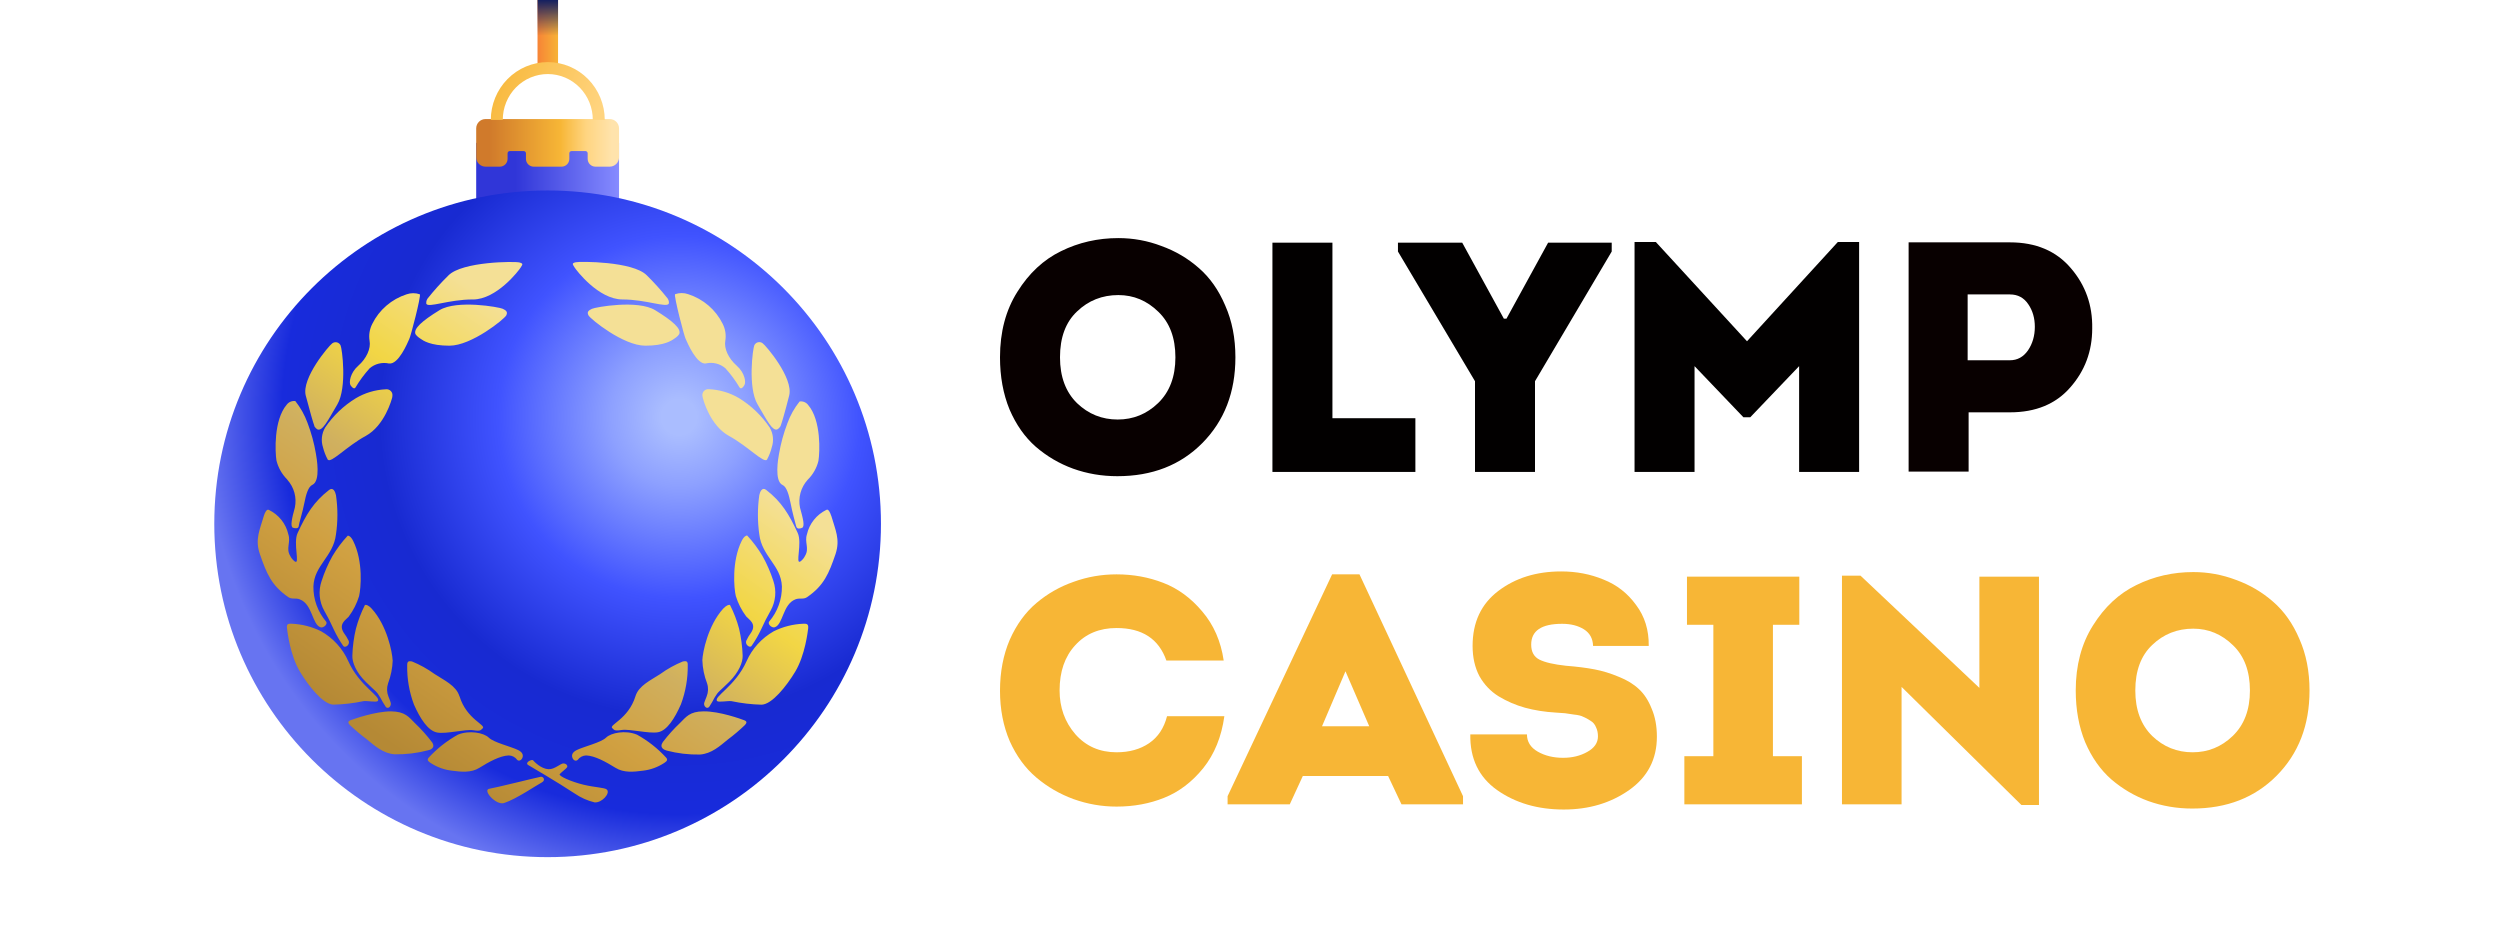
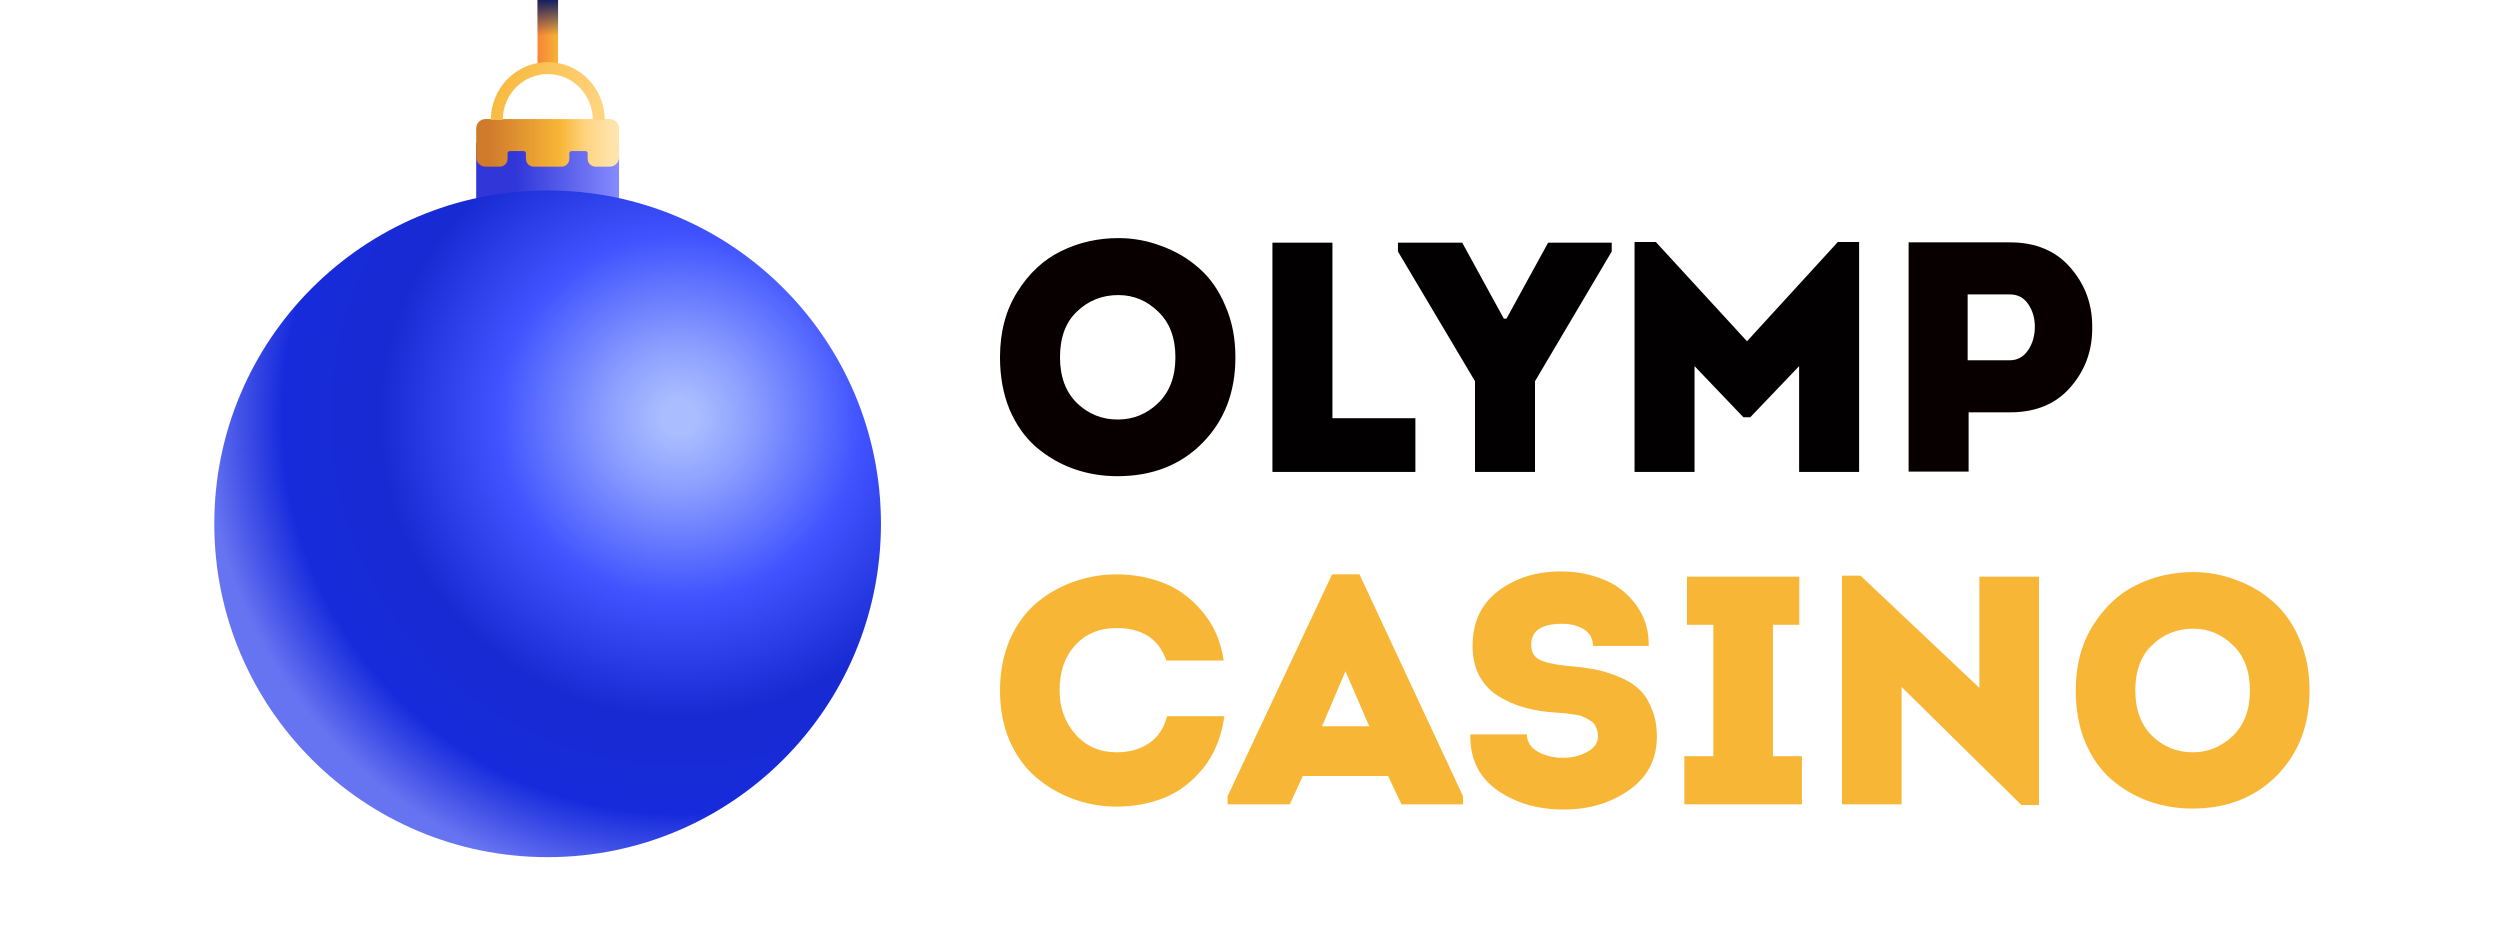
<svg xmlns="http://www.w3.org/2000/svg" width="105" height="39" viewBox="0 0 105 39" fill="none">
  <rect width="105" height="39" fill="white" />
  <g clip-path="url(#clip0_1166_104)">
    <path d="M51.887 15.007C51.887 16.474 51.423 17.675 50.496 18.611C49.578 19.537 48.389 20 46.93 20C46.278 20 45.658 19.895 45.071 19.684C44.492 19.473 43.969 19.166 43.501 18.762C43.042 18.359 42.675 17.836 42.399 17.194C42.133 16.543 42 15.814 42 15.007C42 13.943 42.243 13.026 42.73 12.256C43.216 11.476 43.827 10.908 44.561 10.55C45.305 10.183 46.108 10 46.971 10C47.595 10 48.197 10.11 48.775 10.33C49.362 10.541 49.886 10.848 50.345 11.252C50.813 11.655 51.184 12.182 51.46 12.834C51.745 13.476 51.887 14.2 51.887 15.007ZM44.52 15.007C44.52 15.823 44.759 16.465 45.236 16.933C45.713 17.391 46.282 17.62 46.943 17.62C47.595 17.62 48.16 17.391 48.637 16.933C49.124 16.465 49.367 15.823 49.367 15.007C49.367 14.191 49.128 13.553 48.651 13.095C48.173 12.627 47.614 12.393 46.971 12.393C46.292 12.393 45.713 12.623 45.236 13.081C44.759 13.53 44.52 14.172 44.52 15.007Z" fill="#080000" />
    <path d="M55.962 10.192V17.565H59.446V19.821H53.442V10.192H55.962Z" fill="#020000" />
    <path d="M63.162 13.384H63.272L65.021 10.192H67.692V10.564L64.47 16.011V19.821H61.95V16.011L58.714 10.564V10.192H61.413L63.162 13.384Z" fill="#020000" />
    <path d="M73.374 14.333L77.188 10.165H78.083V19.821H75.563V15.378L73.512 17.524H73.222L71.171 15.378V19.821H68.651V10.165H69.546L73.374 14.333Z" fill="#020000" />
    <path d="M82.682 19.807H80.162V10.179H84.417C85.509 10.179 86.363 10.541 86.978 11.265C87.593 11.981 87.891 12.824 87.873 13.796C87.873 14.75 87.566 15.575 86.951 16.272C86.345 16.969 85.5 17.318 84.417 17.318H82.682V19.807ZM82.641 15.131H84.417C84.729 15.131 84.981 14.993 85.174 14.718C85.367 14.434 85.463 14.104 85.463 13.727C85.463 13.361 85.371 13.044 85.188 12.778C85.004 12.503 84.747 12.366 84.417 12.366H82.641V15.131Z" fill="#080000" />
    <path d="M42 29.014C42 28.221 42.137 27.506 42.41 26.869C42.693 26.231 43.067 25.717 43.532 25.325C43.997 24.933 44.516 24.637 45.091 24.437C45.665 24.228 46.267 24.123 46.896 24.123C47.589 24.123 48.241 24.241 48.852 24.478C49.472 24.715 50.019 25.116 50.493 25.68C50.976 26.245 51.277 26.933 51.395 27.743H48.988C48.669 26.832 47.972 26.377 46.896 26.377C46.176 26.377 45.597 26.618 45.159 27.101C44.721 27.575 44.503 28.208 44.503 29C44.503 29.71 44.721 30.321 45.159 30.831C45.606 31.341 46.185 31.596 46.896 31.596C47.434 31.596 47.89 31.468 48.264 31.213C48.637 30.958 48.888 30.58 49.016 30.079H51.423C51.304 30.944 51.008 31.673 50.534 32.265C50.06 32.848 49.513 33.262 48.893 33.508C48.282 33.754 47.616 33.877 46.896 33.877C46.276 33.877 45.674 33.772 45.091 33.563C44.516 33.353 43.997 33.053 43.532 32.661C43.067 32.27 42.693 31.76 42.41 31.131C42.137 30.494 42 29.788 42 29.014Z" fill="#F7B636" />
    <path d="M58.301 32.593H54.718L54.171 33.781H51.559V33.44L55.949 24.123H57.098L61.447 33.44V33.781H58.862L58.301 32.593ZM56.51 28.194L55.525 30.503H57.508L56.51 28.194Z" fill="#F7B636" />
    <path d="M61.753 30.844H64.132C64.132 31.154 64.283 31.395 64.584 31.568C64.885 31.741 65.24 31.828 65.65 31.828C66.033 31.828 66.371 31.746 66.662 31.582C66.963 31.418 67.114 31.2 67.114 30.926C67.114 30.78 67.086 30.653 67.032 30.544C66.986 30.425 66.909 30.334 66.799 30.27C66.69 30.198 66.59 30.143 66.498 30.107C66.416 30.061 66.284 30.029 66.102 30.011C65.928 29.984 65.805 29.965 65.733 29.956C65.66 29.947 65.532 29.938 65.35 29.929C64.885 29.902 64.451 29.833 64.05 29.724C63.658 29.615 63.289 29.455 62.943 29.246C62.605 29.036 62.336 28.754 62.136 28.399C61.944 28.035 61.849 27.611 61.849 27.128C61.849 26.136 62.209 25.366 62.929 24.82C63.649 24.273 64.529 24 65.568 24C66.207 24 66.799 24.114 67.346 24.341C67.902 24.56 68.358 24.915 68.714 25.407C69.079 25.89 69.256 26.464 69.247 27.128H66.909C66.9 26.819 66.772 26.587 66.526 26.432C66.279 26.277 65.974 26.2 65.609 26.2C64.743 26.2 64.31 26.491 64.31 27.074C64.31 27.374 64.424 27.584 64.652 27.702C64.889 27.821 65.263 27.907 65.773 27.962C66.229 27.998 66.626 28.048 66.963 28.112C67.301 28.176 67.643 28.28 67.989 28.426C68.335 28.563 68.618 28.736 68.837 28.945C69.056 29.146 69.234 29.419 69.37 29.765C69.516 30.102 69.589 30.494 69.589 30.94C69.589 31.887 69.202 32.634 68.427 33.18C67.652 33.727 66.735 34 65.678 34C64.584 34 63.649 33.727 62.874 33.18C62.108 32.634 61.735 31.855 61.753 30.844Z" fill="#F7B636" />
    <path d="M74.463 31.76H75.68V33.782H70.743V31.76H71.961V26.241H70.853V24.219H75.571V26.241H74.463V31.76Z" fill="#F7B636" />
    <path d="M84.898 33.809L79.866 28.85V33.782H77.363V24.178H78.142L83.134 28.891V24.219H85.637V33.809H84.898Z" fill="#F7B636" />
    <path d="M97 29C97 30.457 96.54 31.65 95.619 32.579C94.707 33.499 93.526 33.959 92.077 33.959C91.429 33.959 90.814 33.854 90.231 33.645C89.656 33.435 89.136 33.13 88.671 32.73C88.216 32.329 87.851 31.81 87.577 31.172C87.313 30.526 87.181 29.802 87.181 29C87.181 27.944 87.422 27.033 87.906 26.268C88.389 25.494 88.995 24.929 89.724 24.574C90.463 24.209 91.261 24.027 92.118 24.027C92.738 24.027 93.335 24.137 93.909 24.355C94.493 24.565 95.012 24.87 95.468 25.27C95.933 25.671 96.302 26.195 96.576 26.841C96.859 27.479 97 28.198 97 29ZM89.683 29C89.683 29.811 89.921 30.448 90.395 30.913C90.869 31.368 91.434 31.596 92.09 31.596C92.738 31.596 93.298 31.368 93.772 30.913C94.256 30.448 94.497 29.811 94.497 29C94.497 28.189 94.26 27.556 93.786 27.101C93.312 26.637 92.756 26.404 92.118 26.404C91.443 26.404 90.869 26.632 90.395 27.087C89.921 27.534 89.683 28.171 89.683 29Z" fill="#F7B636" />
-     <path d="M26 6H20V11H26V6Z" fill="url(#paint0_linear_1166_104)" />
+     <path d="M26 6H20V11H26V6" fill="url(#paint0_linear_1166_104)" />
    <path d="M23.438 0H22.576V2.997H23.438V0Z" fill="url(#paint1_linear_1166_104)" />
    <path d="M23.438 0H22.576V2.997H23.438V0Z" fill="url(#paint2_linear_1166_104)" />
    <path d="M25.607 5C25.824 5 26 5.176 26 5.393V6.607C26 6.824 25.824 7 25.607 7H25.009C24.829 7 24.682 6.854 24.682 6.673V6.439C24.682 6.387 24.641 6.346 24.59 6.346H24.003C23.953 6.346 23.912 6.387 23.912 6.437V6.673C23.912 6.854 23.766 7 23.585 7H22.417C22.236 7 22.09 6.854 22.09 6.673V6.439C22.09 6.387 22.048 6.346 21.997 6.346H21.41C21.359 6.346 21.318 6.387 21.318 6.439V6.673C21.318 6.854 21.171 7 20.991 7H20.393C20.176 7 20 6.824 20 6.607V5.393C20 5.176 20.176 5 20.393 5H25.607Z" fill="url(#paint3_linear_1166_104)" />
    <path d="M23.007 3.11C22.758 3.11 22.512 3.16 22.282 3.257C22.052 3.354 21.844 3.496 21.668 3.675C21.493 3.854 21.354 4.067 21.259 4.3C21.164 4.534 21.116 4.784 21.117 5.037H20.614C20.615 4.393 20.867 3.776 21.316 3.32C21.764 2.865 22.373 2.609 23.007 2.608C23.642 2.609 24.25 2.865 24.698 3.32C25.147 3.776 25.399 4.393 25.4 5.037H24.897C24.898 4.784 24.85 4.534 24.755 4.3C24.661 4.067 24.521 3.854 24.346 3.675C24.17 3.496 23.962 3.354 23.732 3.257C23.502 3.16 23.256 3.11 23.007 3.11Z" fill="url(#paint4_linear_1166_104)" />
    <path d="M23 36C15.268 36 9 29.732 9 22C9 14.268 15.268 8 23 8C30.732 8 37 14.268 37 22C37 29.732 30.732 36 23 36Z" fill="url(#paint5_radial_1166_104)" />
-     <path d="M12.106 25.078C11.404 24.593 11.195 24.088 10.913 23.266C10.7 22.646 10.913 22.257 11.084 21.658C11.114 21.558 11.199 21.359 11.293 21.416C11.498 21.516 11.678 21.66 11.82 21.838C11.961 22.015 12.06 22.222 12.11 22.443C12.221 22.777 12 23.03 12.185 23.341C12.23 23.436 12.299 23.519 12.384 23.583C12.612 23.732 12.302 22.814 12.499 22.388C12.859 21.605 13.181 21.071 13.827 20.574C13.998 20.445 14.087 20.67 14.111 20.799C14.191 21.344 14.191 21.898 14.111 22.443C14 23.378 13.197 23.736 13.163 24.63C13.155 25.168 13.343 25.692 13.694 26.105C13.781 26.203 13.592 26.387 13.467 26.348C13.105 26.236 13.131 25.379 12.592 25.174C12.418 25.099 12.267 25.188 12.106 25.078ZM19.857 12.579C20.862 12.579 21.796 11.358 21.87 11.233C21.943 11.107 21.997 11.074 21.814 11.023C21.631 10.972 19.413 10.98 18.833 11.569C18.519 11.877 18.225 12.203 17.953 12.547C17.944 12.559 17.937 12.572 17.933 12.586C17.907 12.638 17.897 12.696 17.903 12.753C17.972 12.948 18.841 12.577 19.851 12.577L19.857 12.579ZM15.86 29.448C16.047 29.27 15.099 28.832 14.626 27.766C14.391 27.24 13.992 26.801 13.487 26.514C13.103 26.323 12.682 26.215 12.253 26.197C12.139 26.197 12.02 26.179 12.054 26.393C12.07 26.508 12.177 27.512 12.598 28.212C12.968 28.824 13.566 29.581 14.004 29.595C14.431 29.585 14.857 29.535 15.275 29.447C15.409 29.429 15.794 29.503 15.86 29.448ZM19.296 29.243C19.159 28.793 18.648 28.57 18.251 28.308C17.957 28.095 17.638 27.917 17.301 27.78C17.199 27.768 17.102 27.741 17.102 27.934C17.091 28.499 17.187 29.061 17.386 29.591C17.645 30.178 17.972 30.691 18.354 30.765C18.736 30.84 19.546 30.616 19.886 30.671C20.226 30.726 20.198 30.638 20.266 30.597C20.451 30.45 19.6 30.229 19.3 29.243H19.296ZM21.717 31.912C21.792 31.986 21.899 31.929 21.939 31.833C21.979 31.738 21.971 31.604 21.762 31.503C21.458 31.354 20.737 31.186 20.528 30.98C20.32 30.775 19.713 30.661 19.238 30.853C18.776 31.108 18.36 31.435 18.004 31.822C17.893 31.943 18.048 32.017 18.117 32.064C18.375 32.227 18.666 32.331 18.97 32.367C19.368 32.422 19.789 32.463 20.131 32.25C20.546 31.992 21.001 31.743 21.365 31.728C21.435 31.729 21.503 31.746 21.565 31.778C21.627 31.81 21.68 31.856 21.721 31.912H21.717ZM18.139 31.166C17.921 30.88 17.68 30.612 17.418 30.364C17.172 30.119 17.02 29.885 16.424 29.877C15.752 29.877 14.834 30.209 14.741 30.243C14.574 30.303 14.636 30.376 14.681 30.438C14.907 30.655 15.147 30.858 15.399 31.045C15.741 31.325 16.082 31.644 16.575 31.681C17.049 31.689 17.522 31.633 17.98 31.512C18.066 31.499 18.312 31.413 18.141 31.166H18.139ZM17.45 14.034C17.486 14.088 17.532 14.135 17.585 14.173C17.61 14.193 17.637 14.211 17.664 14.228C17.776 14.308 18.076 14.519 18.877 14.519C19.807 14.519 21.184 13.4 21.262 13.248C21.339 13.095 21.25 13.034 21.113 12.968C20.975 12.901 19.195 12.577 18.455 13.03C17.716 13.484 17.358 13.809 17.45 14.034ZM13.197 17.886C13.202 17.899 13.209 17.912 13.216 17.923C13.247 17.972 13.289 18.012 13.34 18.039C13.548 18.105 13.751 17.697 14.168 16.986C14.586 16.276 14.367 14.621 14.302 14.502C14.287 14.471 14.266 14.445 14.239 14.423C14.213 14.402 14.182 14.387 14.149 14.379C14.116 14.371 14.081 14.371 14.048 14.378C14.014 14.385 13.983 14.399 13.956 14.419C13.819 14.513 12.656 15.881 12.841 16.613C13.018 17.291 13.159 17.775 13.203 17.886H13.197ZM16.476 16.654C16.486 16.615 16.486 16.574 16.477 16.535C16.467 16.495 16.448 16.459 16.42 16.429C16.393 16.399 16.358 16.376 16.32 16.363C16.282 16.349 16.24 16.345 16.2 16.351C15.757 16.371 15.327 16.5 14.948 16.724C14.432 17.039 13.992 17.46 13.656 17.957C13.582 18.081 13.537 18.22 13.521 18.363C13.506 18.506 13.521 18.651 13.566 18.788C13.61 18.967 13.677 19.14 13.765 19.303C13.894 19.477 14.56 18.743 15.355 18.313C16.15 17.882 16.456 16.787 16.482 16.654H16.476ZM14.926 16.282C15.097 15.993 15.297 15.722 15.522 15.472C15.632 15.377 15.763 15.309 15.904 15.273C16.046 15.238 16.194 15.235 16.337 15.267C16.734 15.323 17.118 14.4 17.187 14.243C17.237 14.179 17.694 12.422 17.633 12.361C17.453 12.298 17.257 12.298 17.078 12.361C16.765 12.462 16.476 12.624 16.228 12.838C15.98 13.051 15.778 13.312 15.635 13.604C15.523 13.823 15.483 14.071 15.522 14.314C15.584 14.639 15.389 15.061 15.047 15.361C14.705 15.66 14.649 16.071 14.723 16.182C14.763 16.239 14.866 16.374 14.932 16.274L14.926 16.282ZM12.062 20.144C12.205 20.301 12.309 20.489 12.365 20.693C12.421 20.897 12.427 21.111 12.384 21.318C12.259 21.764 12.185 22.11 12.3 22.163C12.362 22.19 12.535 22.22 12.545 22.102C12.555 21.985 12.706 21.527 12.783 21.124C12.851 20.774 12.946 20.441 13.117 20.365C13.479 20.203 13.296 19.221 13.268 19.052C13.193 18.612 13.075 18.18 12.916 17.761C12.796 17.431 12.623 17.122 12.404 16.845C12.336 16.836 12.266 16.845 12.203 16.871C12.14 16.897 12.085 16.94 12.044 16.994C11.488 17.644 11.555 18.994 11.611 19.342C11.686 19.645 11.844 19.922 12.068 20.144H12.062ZM14.646 25.898C14.84 25.638 14.987 25.348 15.081 25.039C15.158 24.724 15.262 23.577 14.834 22.722C14.739 22.527 14.636 22.488 14.604 22.499C14.359 22.762 14.144 23.049 13.962 23.356C13.775 23.69 13.623 24.04 13.507 24.403C13.436 24.608 13.409 24.825 13.429 25.041C13.448 25.256 13.514 25.466 13.62 25.655C13.904 26.16 13.87 26.142 14.018 26.438C14.131 26.678 14.264 26.909 14.415 27.128C14.461 27.189 14.526 27.165 14.58 27.128C14.611 27.104 14.634 27.072 14.646 27.035C14.658 26.998 14.658 26.958 14.648 26.921C14.588 26.798 14.517 26.682 14.435 26.573C14.204 26.199 14.536 26.029 14.649 25.898H14.646ZM16.49 27.727C16.476 27.402 16.259 26.273 15.611 25.563C15.466 25.405 15.361 25.391 15.327 25.41C15.166 25.729 15.039 26.064 14.948 26.408C14.86 26.779 14.81 27.157 14.799 27.537C14.787 27.817 14.954 28.235 15.367 28.644C15.78 29.053 15.812 29.02 15.973 29.298C16.042 29.432 16.118 29.563 16.202 29.689C16.21 29.7 16.221 29.71 16.233 29.717C16.245 29.724 16.259 29.728 16.273 29.729C16.287 29.731 16.301 29.729 16.314 29.725C16.328 29.721 16.34 29.714 16.351 29.705C16.38 29.679 16.4 29.645 16.41 29.608C16.419 29.571 16.417 29.532 16.404 29.495C16.384 29.425 16.359 29.37 16.315 29.259C16.244 29.083 16.238 28.889 16.297 28.709C16.416 28.394 16.483 28.063 16.494 27.727H16.49ZM24.515 32.96C23.976 32.829 23.444 32.587 23.509 32.512C23.575 32.438 23.776 32.287 23.813 32.232C23.851 32.178 23.813 32.082 23.68 32.064C23.547 32.047 23.305 32.321 23.034 32.307C22.722 32.289 22.438 31.99 22.388 31.933C22.339 31.876 22.029 32.027 22.18 32.129C22.281 32.191 23.396 32.839 24.135 33.326C24.388 33.5 24.671 33.627 24.97 33.7C25.276 33.731 25.656 33.308 25.483 33.158C25.409 33.08 24.966 33.07 24.519 32.96H24.515ZM22.712 32.624C22.474 32.671 20.844 33.08 20.548 33.129C20.252 33.177 20.832 33.839 21.174 33.727C21.687 33.559 22.565 32.96 22.75 32.866C22.935 32.772 22.816 32.606 22.716 32.624H22.712ZM34.907 21.656C34.879 21.556 34.794 21.357 34.708 21.414C34.503 21.514 34.323 21.658 34.182 21.836C34.041 22.014 33.941 22.22 33.892 22.441C33.78 22.775 34.001 23.028 33.816 23.339C33.771 23.434 33.703 23.518 33.617 23.581C33.389 23.73 33.701 22.812 33.504 22.386C33.142 21.603 32.822 21.069 32.174 20.572C32.004 20.443 31.916 20.668 31.89 20.797C31.813 21.343 31.813 21.896 31.89 22.441C32.002 23.376 32.804 23.734 32.84 24.628C32.848 25.167 32.659 25.69 32.308 26.103C32.222 26.201 32.411 26.385 32.536 26.346C32.896 26.234 32.87 25.377 33.409 25.172C33.591 25.101 33.742 25.189 33.901 25.078C34.605 24.593 34.814 24.088 35.094 23.266C35.297 22.644 35.082 22.255 34.911 21.656H34.907ZM26.139 12.577C27.144 12.577 28.017 12.948 28.092 12.745C28.1 12.688 28.09 12.63 28.064 12.579C28.058 12.565 28.051 12.552 28.043 12.539C27.77 12.196 27.476 11.869 27.162 11.561C26.582 10.974 24.362 10.974 24.181 11.015C24 11.056 24.054 11.101 24.127 11.225C24.201 11.348 25.137 12.577 26.143 12.577H26.139ZM33.731 26.197C33.301 26.215 32.88 26.323 32.496 26.514C31.991 26.802 31.592 27.24 31.358 27.766C30.885 28.832 29.937 29.27 30.123 29.448C30.193 29.503 30.581 29.429 30.72 29.448C31.138 29.537 31.564 29.587 31.992 29.597C32.429 29.576 33.027 28.826 33.397 28.214C33.818 27.514 33.927 26.51 33.943 26.395C33.969 26.179 33.848 26.197 33.734 26.197H33.731ZM28.684 27.78C28.346 27.917 28.027 28.094 27.733 28.308C27.335 28.57 26.826 28.793 26.689 29.243C26.387 30.221 25.537 30.45 25.721 30.587C25.787 30.628 25.759 30.718 26.101 30.661C26.443 30.605 27.252 30.822 27.633 30.755C28.015 30.689 28.341 30.168 28.599 29.581C28.797 29.051 28.894 28.489 28.885 27.924C28.891 27.741 28.788 27.768 28.689 27.78H28.684ZM26.745 30.853C26.272 30.657 25.664 30.775 25.455 30.98C25.246 31.186 24.525 31.354 24.221 31.503C24.022 31.604 24.002 31.726 24.044 31.833C24.086 31.941 24.191 31.986 24.267 31.912C24.307 31.856 24.36 31.811 24.422 31.779C24.483 31.747 24.551 31.73 24.62 31.728C24.982 31.743 25.437 31.992 25.855 32.25C26.196 32.463 26.612 32.422 27.015 32.367C27.318 32.331 27.609 32.227 27.866 32.064C27.937 32.015 28.09 31.943 27.979 31.822C27.625 31.435 27.21 31.108 26.749 30.853H26.745ZM31.238 30.243C31.149 30.209 30.225 29.869 29.555 29.877C28.959 29.877 28.814 30.119 28.561 30.364C28.299 30.612 28.058 30.88 27.84 31.166C27.671 31.413 27.917 31.499 27.993 31.522C28.451 31.643 28.924 31.7 29.398 31.691C29.891 31.653 30.233 31.334 30.575 31.055C30.826 30.868 31.065 30.665 31.29 30.448C31.348 30.376 31.407 30.303 31.242 30.243H31.238ZM24.867 12.968C24.73 13.034 24.634 13.095 24.718 13.248C24.801 13.4 26.176 14.519 27.103 14.519C27.898 14.519 28.204 14.308 28.315 14.228L28.394 14.173C28.447 14.135 28.492 14.088 28.527 14.034C28.625 13.809 28.259 13.484 27.52 13.03C26.781 12.577 25.002 12.903 24.871 12.968H24.867ZM32.645 18.035C32.696 18.008 32.739 17.968 32.769 17.919C32.777 17.908 32.784 17.896 32.788 17.882C32.832 17.771 32.973 17.295 33.146 16.609C33.331 15.877 32.166 14.509 32.029 14.416C32.002 14.395 31.971 14.381 31.938 14.374C31.904 14.367 31.87 14.367 31.837 14.375C31.803 14.383 31.772 14.398 31.746 14.419C31.719 14.441 31.698 14.467 31.683 14.498C31.62 14.617 31.399 16.272 31.817 16.982C32.234 17.692 32.437 18.105 32.645 18.035ZM32.216 19.299C32.304 19.136 32.371 18.963 32.415 18.784C32.461 18.647 32.476 18.502 32.461 18.359C32.446 18.216 32.399 18.077 32.325 17.953C31.989 17.456 31.55 17.036 31.036 16.72C30.655 16.496 30.224 16.367 29.782 16.347C29.741 16.341 29.7 16.346 29.662 16.36C29.623 16.373 29.589 16.396 29.562 16.426C29.535 16.456 29.515 16.492 29.506 16.531C29.496 16.57 29.496 16.611 29.505 16.65C29.525 16.783 29.825 17.876 30.618 18.309C31.411 18.741 32.085 19.477 32.216 19.303V19.299ZM29.652 15.263C29.795 15.231 29.943 15.234 30.085 15.269C30.226 15.305 30.357 15.373 30.467 15.468C30.693 15.718 30.893 15.989 31.064 16.278C31.137 16.37 31.232 16.235 31.262 16.178C31.34 16.067 31.29 15.664 30.94 15.357C30.59 15.05 30.404 14.635 30.463 14.31C30.503 14.068 30.464 13.819 30.352 13.6C30.208 13.308 30.007 13.048 29.759 12.834C29.511 12.621 29.222 12.459 28.909 12.357C28.729 12.293 28.532 12.293 28.353 12.357C28.291 12.418 28.75 14.175 28.8 14.239C28.871 14.4 29.261 15.323 29.652 15.267V15.263ZM32.719 19.058C32.689 19.226 32.508 20.209 32.87 20.371C33.039 20.447 33.134 20.78 33.204 21.13C33.279 21.521 33.403 21.971 33.44 22.108C33.478 22.245 33.623 22.196 33.687 22.169C33.812 22.116 33.727 21.777 33.601 21.324C33.558 21.117 33.565 20.903 33.621 20.699C33.677 20.495 33.78 20.307 33.923 20.15C34.145 19.931 34.301 19.657 34.374 19.357C34.432 19.009 34.498 17.659 33.943 17.01C33.902 16.955 33.847 16.913 33.784 16.887C33.721 16.861 33.651 16.852 33.584 16.861C33.363 17.137 33.19 17.446 33.071 17.777C32.912 18.193 32.794 18.623 32.719 19.062V19.058ZM31.34 26.915C31.329 26.952 31.329 26.992 31.341 27.029C31.354 27.066 31.376 27.098 31.407 27.122C31.459 27.163 31.524 27.187 31.57 27.122C31.722 26.904 31.855 26.673 31.968 26.432C32.087 26.165 32.219 25.903 32.365 25.649C32.471 25.46 32.536 25.25 32.556 25.035C32.576 24.82 32.55 24.602 32.48 24.397C32.363 24.034 32.21 23.684 32.023 23.35C31.841 23.044 31.627 22.756 31.383 22.494C31.346 22.482 31.246 22.525 31.151 22.717C30.726 23.572 30.827 24.718 30.904 25.033C30.999 25.342 31.147 25.632 31.342 25.892C31.455 26.023 31.787 26.193 31.55 26.565C31.467 26.675 31.397 26.794 31.34 26.919V26.915ZM29.585 29.494C29.57 29.529 29.567 29.569 29.576 29.607C29.585 29.644 29.606 29.678 29.637 29.703C29.647 29.712 29.659 29.72 29.673 29.724C29.686 29.728 29.701 29.73 29.715 29.728C29.729 29.727 29.742 29.723 29.755 29.715C29.767 29.708 29.777 29.699 29.786 29.687C29.87 29.561 29.946 29.431 30.014 29.296C30.177 29.018 30.213 29.051 30.622 28.642C31.032 28.234 31.203 27.815 31.191 27.535C31.178 27.155 31.128 26.777 31.042 26.406C30.95 26.061 30.822 25.727 30.66 25.409C30.626 25.389 30.521 25.409 30.376 25.561C29.73 26.271 29.511 27.402 29.499 27.725C29.509 28.06 29.577 28.39 29.698 28.703C29.757 28.883 29.75 29.078 29.678 29.253C29.631 29.382 29.605 29.427 29.585 29.497V29.494Z" fill="url(#paint6_linear_1166_104)" />
  </g>
  <defs>
    <linearGradient id="paint0_linear_1166_104" x1="20" y1="7.389" x2="26" y2="7.389" gradientUnits="userSpaceOnUse">
      <stop offset="0.275" stop-color="#3036D8" />
      <stop offset="1" stop-color="#868BFF" />
    </linearGradient>
    <linearGradient id="paint1_linear_1166_104" x1="22" y1="2.436" x2="23.5" y2="2.436" gradientUnits="userSpaceOnUse">
      <stop stop-color="#F76436" />
      <stop offset="1" stop-color="#F7B636" />
    </linearGradient>
    <linearGradient id="paint2_linear_1166_104" x1="23.007" y1="0" x2="23.007" y2="1.499" gradientUnits="userSpaceOnUse">
      <stop stop-color="#131F60" />
      <stop offset="1" stop-color="#131F60" stop-opacity="0" />
    </linearGradient>
    <linearGradient id="paint3_linear_1166_104" x1="19.5" y1="6.5" x2="26" y2="6.5" gradientUnits="userSpaceOnUse">
      <stop offset="0.161" stop-color="#D07A2B" />
      <stop offset="0.621" stop-color="#F7B636" />
      <stop offset="0.788" stop-color="#FFD581" />
      <stop offset="0.955" stop-color="#FFE3AC" />
    </linearGradient>
    <linearGradient id="paint4_linear_1166_104" x1="20.5" y1="3" x2="25" y2="5" gradientUnits="userSpaceOnUse">
      <stop stop-color="#F7B636" />
      <stop offset="1" stop-color="#FFD47F" />
    </linearGradient>
    <radialGradient id="paint5_radial_1166_104" cx="0" cy="0" r="1" gradientUnits="userSpaceOnUse" gradientTransform="translate(28.5 17.5) rotate(115.942) scale(20.573)">
      <stop offset="0.036" stop-color="#AABDFF" />
      <stop offset="0.142" stop-color="#8DA0FF" />
      <stop offset="0.37" stop-color="#4053FF" />
      <stop offset="0.612" stop-color="#182AD1" />
      <stop offset="0.81" stop-color="#182BDC" />
      <stop offset="0.969" stop-color="#6774F1" />
    </radialGradient>
    <linearGradient id="paint6_linear_1166_104" x1="14.824" y1="33.5" x2="29.824" y2="12" gradientUnits="userSpaceOnUse">
      <stop offset="0.104" stop-color="#B58935" />
      <stop offset="0.31" stop-color="#D0A041" />
      <stop offset="0.45" stop-color="#D0B05F" />
      <stop offset="0.606" stop-color="#F2D645" />
      <stop offset="0.78" stop-color="#F4E096" />
    </linearGradient>
    <clipPath id="clip0_1166_104">
      <rect width="88" height="36" fill="white" transform="translate(9)" />
    </clipPath>
  </defs>
</svg>